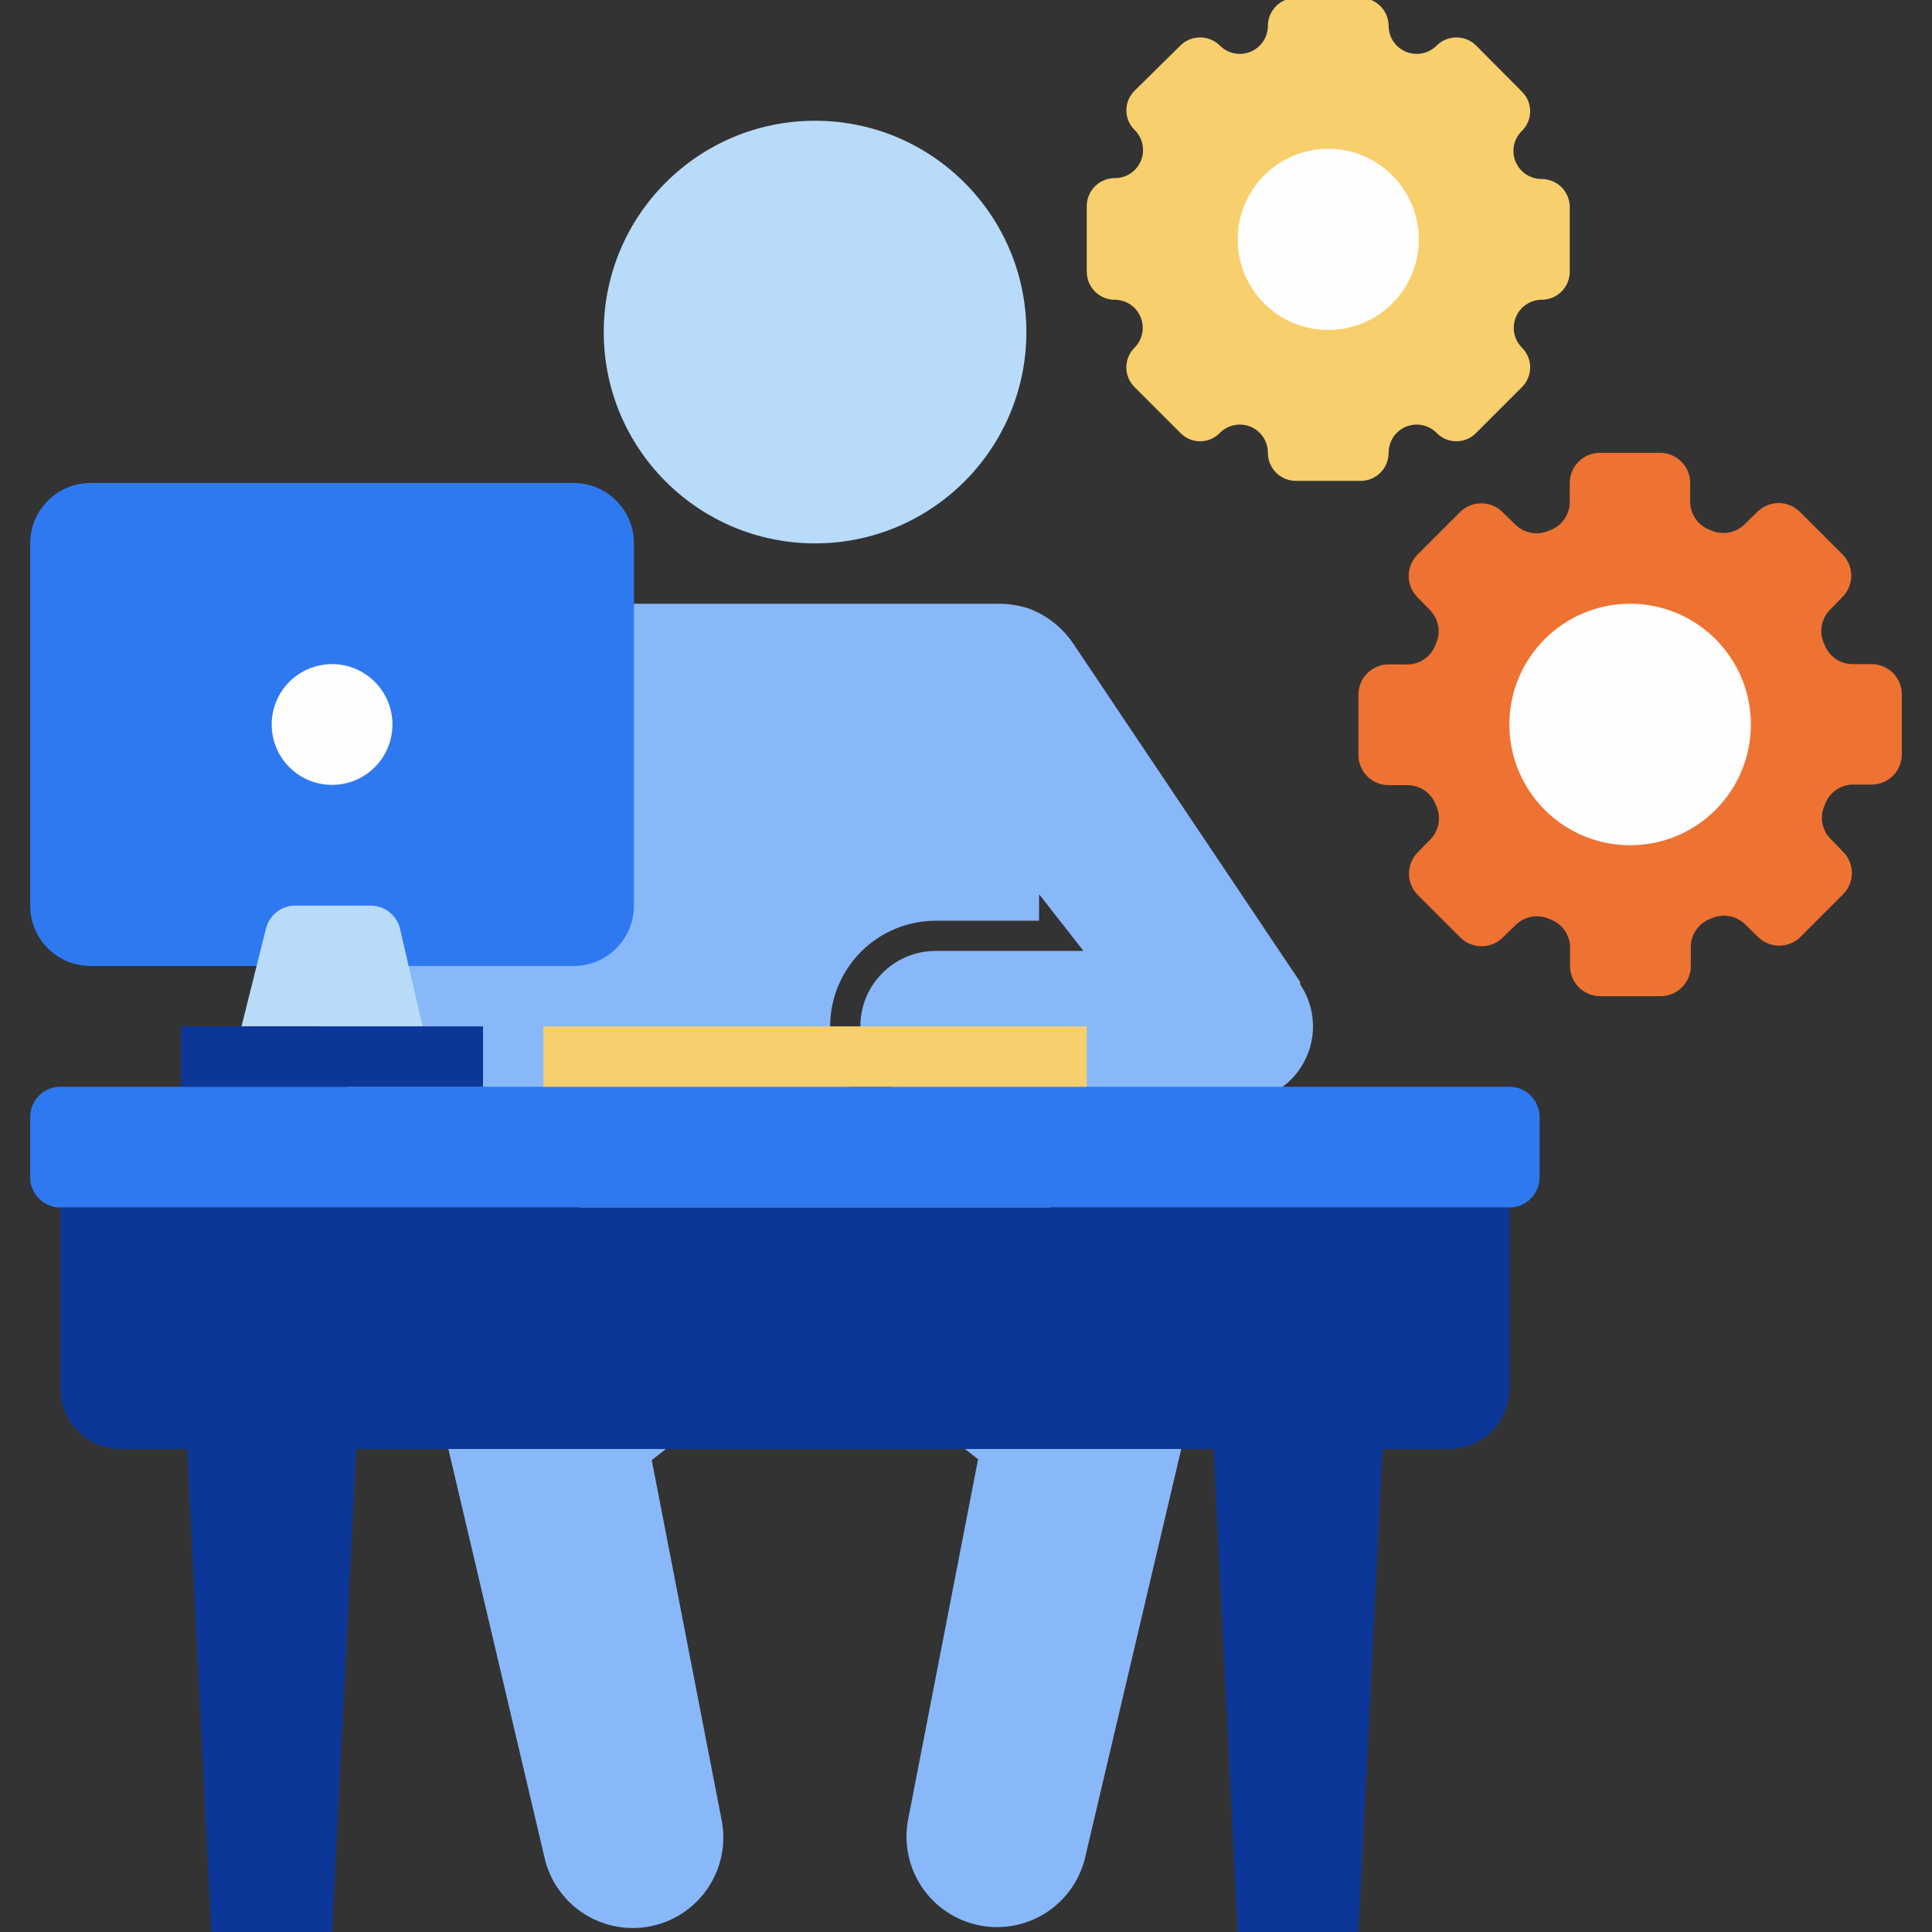
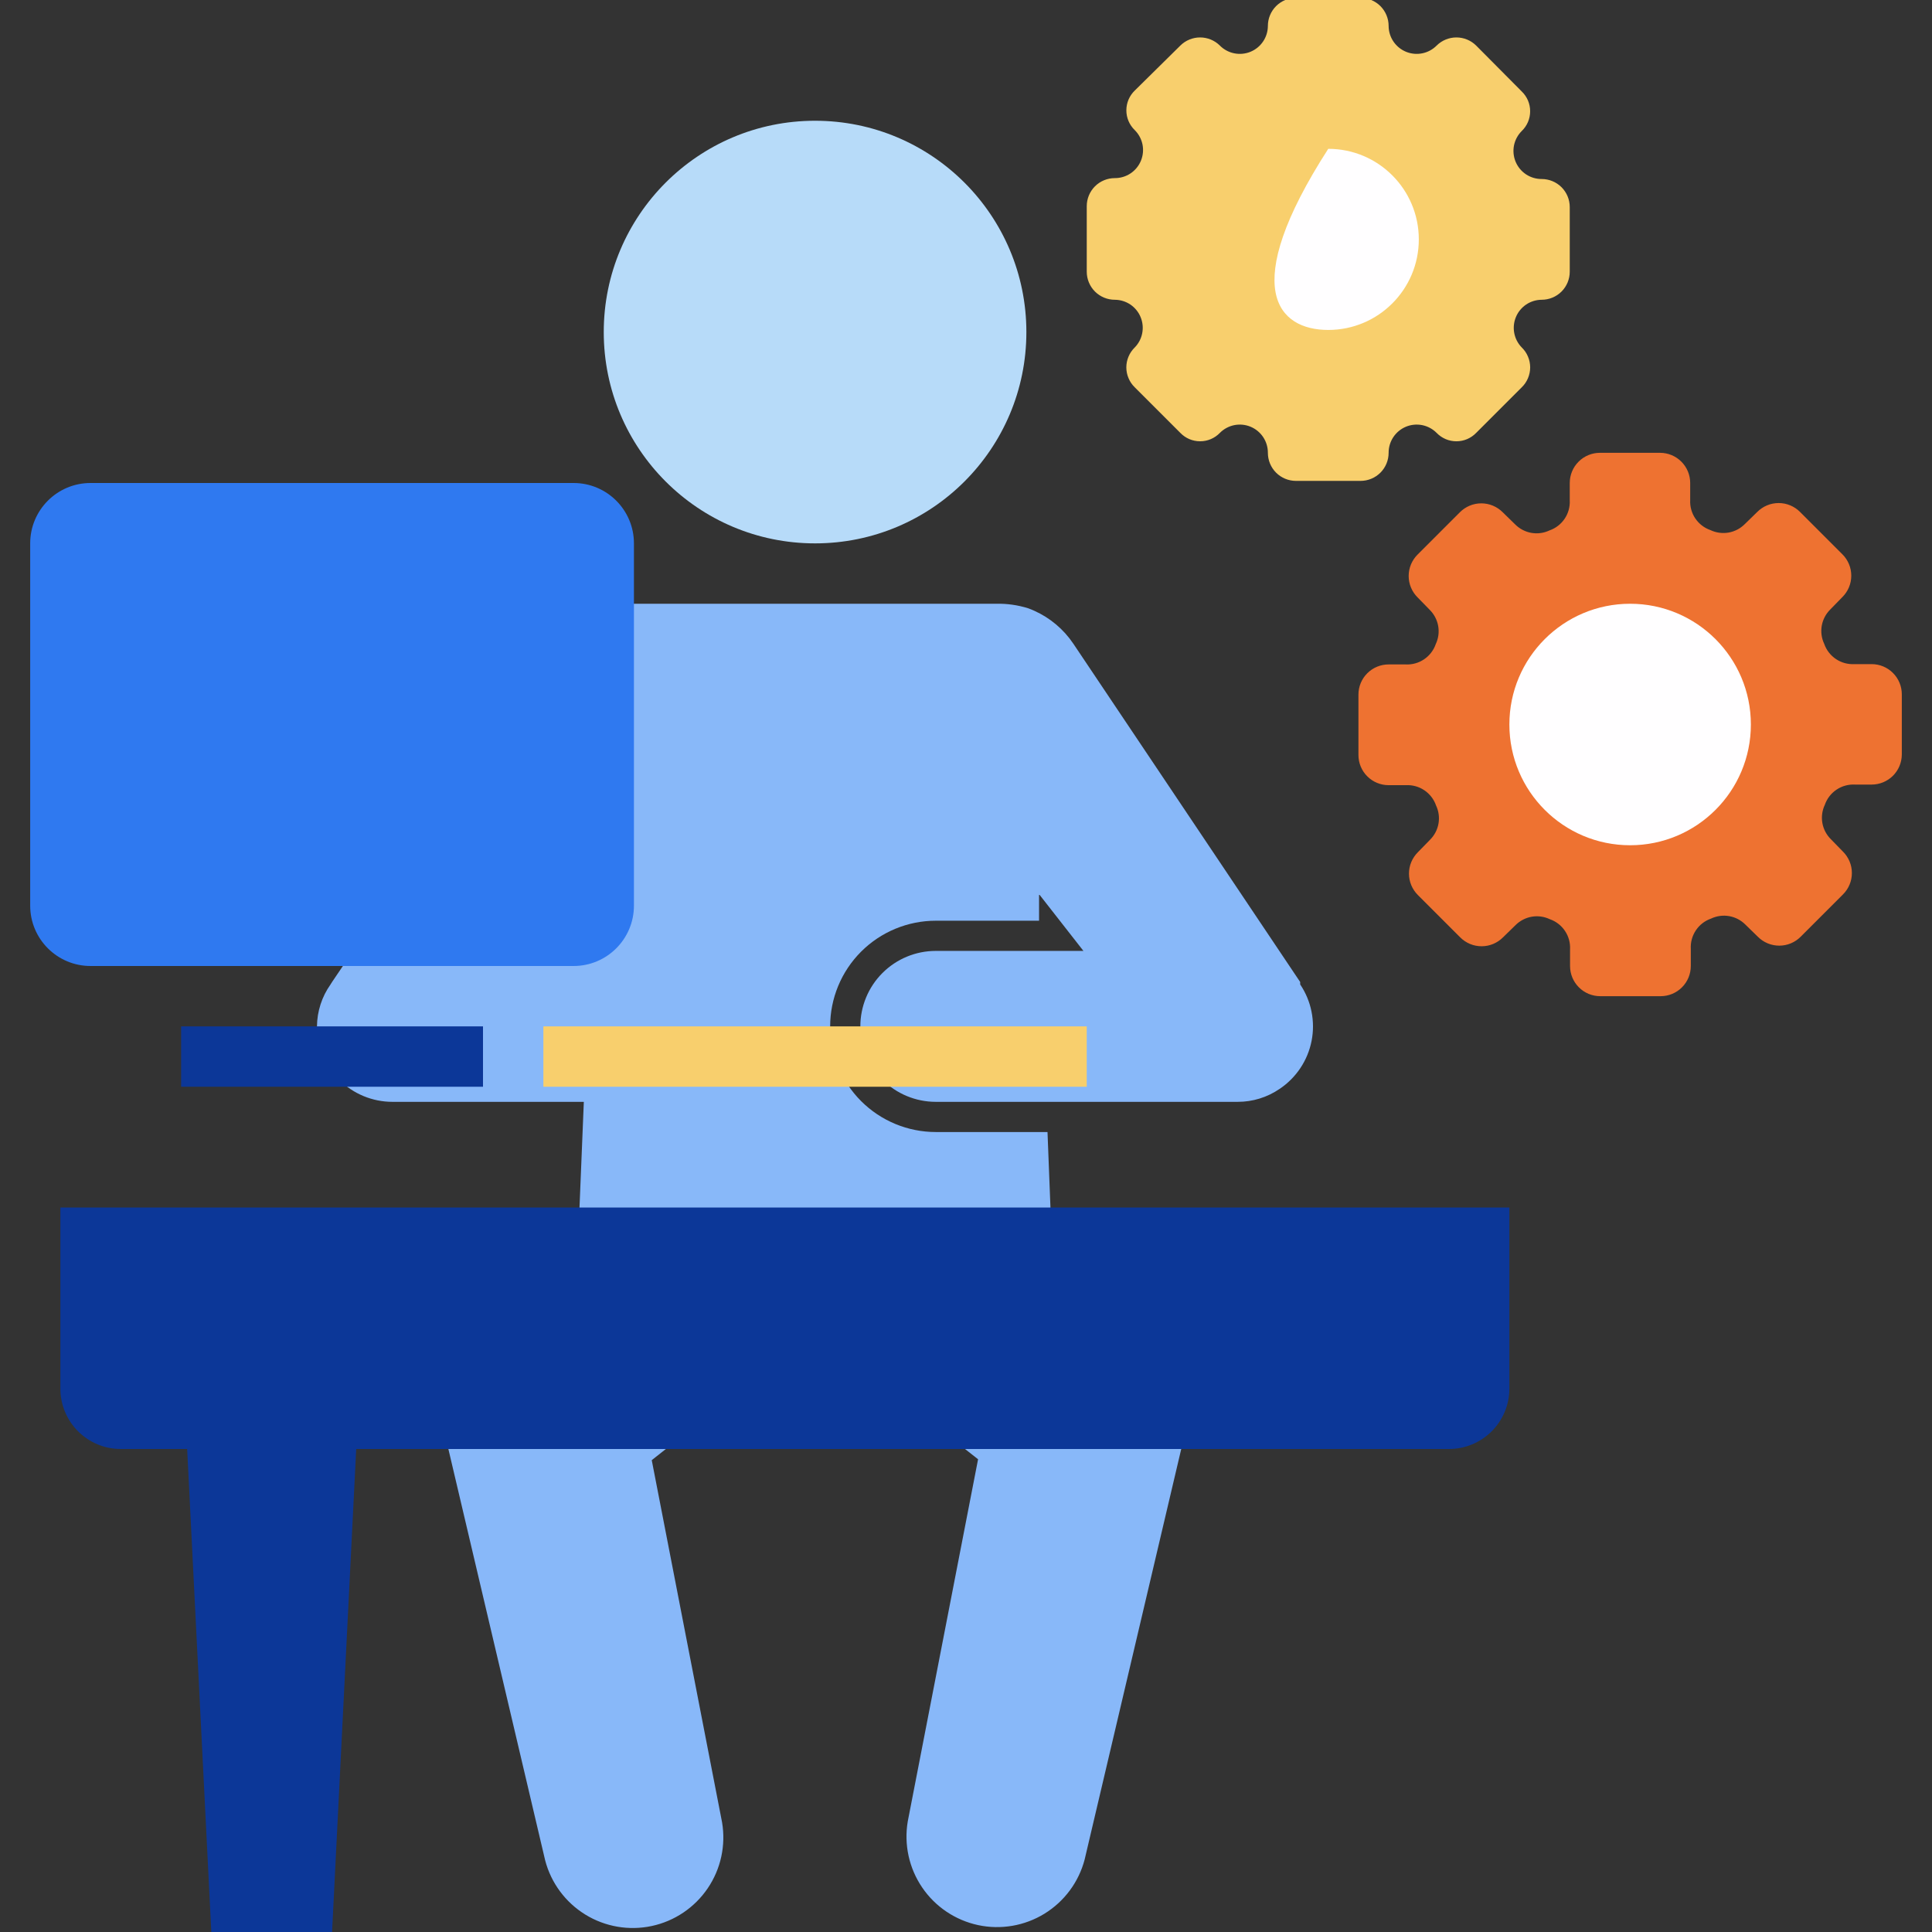
<svg xmlns="http://www.w3.org/2000/svg" width="64" height="64" viewBox="0 0 64 64" fill="none">
  <rect x="0" y="0" width="64" height="64" fill="#333333" stroke="none" />
  <g clip-path="url(#clip0_202_2)">
    <path d="M27 18C30.866 18 34 14.866 34 11C34 7.134 30.866 4 27 4C23.134 4 20 7.134 20 11C20 14.866 23.134 18 27 18Z" fill="#B7DBF9" />
    <path d="M43.07 32.61V32.53L35.56 21.33L35.43 21.15C35.076 20.695 34.601 20.348 34.06 20.15C33.717 20.043 33.359 19.992 33 20H20V20.2C19.423 20.424 18.928 20.818 18.58 21.33L11 32.53L10.95 32.61C10.662 33.016 10.505 33.501 10.5 34C10.5 34.663 10.763 35.299 11.232 35.768C11.701 36.236 12.337 36.5 13 36.5H19.34L19.13 41.63L15.9 44.48L15.78 44.59C15.348 44.968 15.027 45.456 14.851 46.002C14.675 46.547 14.651 47.131 14.78 47.69L18.06 61.63C18.256 62.377 18.733 63.019 19.391 63.424C20.049 63.828 20.837 63.963 21.592 63.801C22.347 63.639 23.011 63.191 23.444 62.552C23.878 61.913 24.048 61.131 23.92 60.37L21.59 48.37L25.85 45H28.15L32.4 48.34L30.07 60.34C29.942 61.101 30.112 61.883 30.546 62.522C30.979 63.161 31.643 63.608 32.398 63.771C33.153 63.933 33.941 63.798 34.599 63.394C35.257 62.989 35.734 62.347 35.93 61.6L39.21 47.66C39.337 47.099 39.311 46.515 39.135 45.968C38.959 45.421 38.64 44.931 38.21 44.55L38.09 44.45L34.86 41.6L34.7 37.5H31C30.072 37.5 29.181 37.131 28.525 36.475C27.869 35.818 27.5 34.928 27.5 34C27.5 33.072 27.869 32.181 28.525 31.525C29.181 30.869 30.072 30.5 31 30.5H34.42V29.62L35.89 31.5H31C30.337 31.5 29.701 31.763 29.232 32.232C28.763 32.701 28.5 33.337 28.5 34C28.5 34.663 28.763 35.299 29.232 35.768C29.701 36.236 30.337 36.5 31 36.5H41C41.496 36.501 41.981 36.351 42.39 36.07C42.662 35.888 42.896 35.653 43.077 35.381C43.259 35.108 43.385 34.802 43.448 34.481C43.511 34.16 43.51 33.829 43.445 33.508C43.381 33.187 43.253 32.882 43.07 32.61V32.61ZM18.14 31.5L19.61 29.65L19.54 31.5H18.14Z" fill="#88B8F9" />
    <path d="M19 16H3C1.895 16 1 16.895 1 18V30C1 31.105 1.895 32 3 32H19C20.105 32 21 31.105 21 30V18C21 16.895 20.105 16 19 16Z" fill="#2F79F0" />
-     <path d="M50 36H2C1.448 36 1 36.448 1 37V39C1 39.552 1.448 40 2 40H50C50.552 40 51 39.552 51 39V37C51 36.448 50.552 36 50 36Z" fill="#2F79F0" />
    <path d="M11 64H7L6 44H12L11 64Z" fill="#0C3798" />
-     <path d="M45 64H41L40 44H46L45 64Z" fill="#0C3798" />
    <path d="M2 40H50V46C50 46.53 49.789 47.039 49.414 47.414C49.039 47.789 48.53 48 48 48H4C3.47 48 2.961 47.789 2.586 47.414C2.211 47.039 2 46.53 2 46V40Z" fill="#0C3798" />
-     <path d="M11 26C12.105 26 13 25.105 13 24C13 22.895 12.105 22 11 22C9.895 22 9 22.895 9 24C9 25.105 9.895 26 11 26Z" fill="#FFFEFF" />
    <path d="M36 34H18V36H36V34Z" fill="#F8CF6D" />
-     <path d="M14 34H8L8.81 30.76C8.865 30.538 8.994 30.342 9.176 30.203C9.358 30.065 9.582 29.993 9.81 30H12.25C12.478 29.993 12.702 30.065 12.884 30.203C13.066 30.342 13.195 30.538 13.25 30.76L14 34Z" fill="#B7DBF9" />
    <path d="M16 34H6V36H16V34Z" fill="#0C3798" />
    <path d="M51.07 5.93C50.885 5.931 50.705 5.877 50.551 5.775C50.397 5.673 50.277 5.527 50.206 5.356C50.136 5.186 50.117 4.998 50.153 4.817C50.19 4.636 50.279 4.47 50.41 4.34V4.34C50.498 4.255 50.568 4.153 50.616 4.041C50.664 3.928 50.688 3.807 50.688 3.685C50.688 3.563 50.664 3.442 50.616 3.329C50.568 3.217 50.498 3.115 50.41 3.03L48.9 1.51C48.726 1.337 48.49 1.24 48.245 1.24C48 1.24 47.764 1.337 47.59 1.51V1.51C47.461 1.64 47.295 1.73 47.115 1.766C46.935 1.803 46.748 1.785 46.578 1.716C46.408 1.646 46.262 1.528 46.159 1.375C46.056 1.223 46.001 1.044 46 0.86V0.86C46 0.613 45.902 0.377 45.728 0.202C45.553 0.028 45.317 -0.07 45.07 -0.07H42.93C42.683 -0.07 42.447 0.028 42.272 0.202C42.098 0.377 42 0.613 42 0.86V0.86C41.999 1.044 41.944 1.223 41.841 1.375C41.738 1.528 41.592 1.646 41.422 1.716C41.252 1.785 41.065 1.803 40.885 1.766C40.705 1.73 40.539 1.64 40.41 1.51V1.51C40.236 1.337 40 1.24 39.755 1.24C39.51 1.24 39.274 1.337 39.1 1.51L37.59 3C37.502 3.085 37.432 3.187 37.384 3.299C37.336 3.412 37.312 3.533 37.312 3.655C37.312 3.777 37.336 3.898 37.384 4.011C37.432 4.123 37.502 4.225 37.59 4.31V4.31C37.721 4.44 37.81 4.606 37.847 4.787C37.883 4.968 37.864 5.156 37.794 5.326C37.723 5.497 37.603 5.643 37.449 5.745C37.295 5.847 37.115 5.901 36.93 5.9C36.683 5.9 36.447 5.998 36.272 6.172C36.098 6.347 36 6.583 36 6.83V9C36 9.247 36.098 9.483 36.272 9.658C36.447 9.832 36.683 9.93 36.93 9.93V9.93C37.113 9.931 37.291 9.986 37.443 10.087C37.594 10.189 37.713 10.333 37.783 10.502C37.853 10.67 37.873 10.855 37.838 11.035C37.804 11.214 37.718 11.379 37.59 11.51C37.502 11.596 37.431 11.698 37.384 11.812C37.336 11.925 37.311 12.047 37.311 12.17C37.311 12.293 37.336 12.415 37.384 12.528C37.431 12.642 37.502 12.744 37.59 12.83L39.1 14.34C39.185 14.428 39.287 14.498 39.399 14.546C39.512 14.594 39.633 14.618 39.755 14.618C39.877 14.618 39.998 14.594 40.111 14.546C40.223 14.498 40.325 14.428 40.41 14.34V14.34C40.54 14.209 40.706 14.12 40.887 14.083C41.068 14.047 41.256 14.065 41.427 14.136C41.597 14.207 41.743 14.327 41.845 14.481C41.947 14.635 42.001 14.815 42 15C42 15.247 42.098 15.483 42.272 15.658C42.447 15.832 42.683 15.93 42.93 15.93H45.07C45.317 15.93 45.553 15.832 45.728 15.658C45.902 15.483 46 15.247 46 15C45.999 14.815 46.053 14.635 46.155 14.481C46.257 14.327 46.403 14.207 46.573 14.136C46.744 14.065 46.932 14.047 47.113 14.083C47.294 14.12 47.46 14.209 47.59 14.34V14.34C47.675 14.428 47.777 14.498 47.889 14.546C48.002 14.594 48.123 14.618 48.245 14.618C48.367 14.618 48.488 14.594 48.601 14.546C48.713 14.498 48.815 14.428 48.9 14.34L50.41 12.83C50.498 12.744 50.569 12.642 50.616 12.528C50.664 12.415 50.689 12.293 50.689 12.17C50.689 12.047 50.664 11.925 50.616 11.812C50.569 11.698 50.498 11.596 50.41 11.51C50.282 11.379 50.196 11.214 50.162 11.035C50.127 10.855 50.147 10.67 50.217 10.502C50.287 10.333 50.406 10.189 50.557 10.087C50.709 9.986 50.887 9.931 51.07 9.93V9.93C51.317 9.93 51.553 9.832 51.728 9.658C51.902 9.483 52 9.247 52 9V6.86C52 6.613 51.902 6.377 51.728 6.202C51.553 6.028 51.317 5.93 51.07 5.93V5.93Z" fill="#F8CF6D" />
-     <path d="M44 10.93C45.657 10.93 47 9.587 47 7.93C47 6.273 45.657 4.93 44 4.93C42.343 4.93 41 6.273 41 7.93C41 9.587 42.343 10.93 44 10.93Z" fill="#FFFEFF" />
+     <path d="M44 10.93C45.657 10.93 47 9.587 47 7.93C47 6.273 45.657 4.93 44 4.93C41 9.587 42.343 10.93 44 10.93Z" fill="#FFFEFF" />
    <path d="M63 25V23C63 22.735 62.895 22.48 62.707 22.293C62.52 22.105 62.265 22 62 22H61.43C61.213 22.012 60.998 21.953 60.818 21.832C60.638 21.711 60.501 21.535 60.43 21.33C60.341 21.143 60.312 20.932 60.348 20.728C60.384 20.524 60.483 20.336 60.63 20.19L61.03 19.78C61.124 19.687 61.198 19.576 61.249 19.455C61.3 19.333 61.326 19.202 61.326 19.07C61.326 18.938 61.3 18.807 61.249 18.685C61.198 18.564 61.124 18.453 61.03 18.36L59.63 16.96C59.537 16.866 59.426 16.792 59.305 16.741C59.183 16.69 59.052 16.664 58.92 16.664C58.788 16.664 58.657 16.69 58.535 16.741C58.414 16.792 58.303 16.866 58.21 16.96L57.8 17.36C57.654 17.507 57.466 17.606 57.262 17.642C57.058 17.677 56.847 17.649 56.66 17.56V17.56C56.455 17.489 56.279 17.352 56.158 17.172C56.037 16.992 55.978 16.777 55.99 16.56V16C55.99 15.735 55.885 15.48 55.697 15.293C55.51 15.105 55.255 15 54.99 15H53C52.735 15 52.48 15.105 52.293 15.293C52.105 15.48 52 15.735 52 16V16.57C52.012 16.787 51.953 17.002 51.832 17.182C51.711 17.363 51.535 17.499 51.33 17.57C51.143 17.659 50.932 17.688 50.728 17.652C50.524 17.616 50.336 17.517 50.19 17.37L49.78 16.97C49.687 16.876 49.576 16.802 49.455 16.751C49.333 16.7 49.202 16.674 49.07 16.674C48.938 16.674 48.807 16.7 48.685 16.751C48.564 16.802 48.453 16.876 48.36 16.97L46.96 18.37C46.866 18.463 46.792 18.574 46.741 18.695C46.69 18.817 46.664 18.948 46.664 19.08C46.664 19.212 46.69 19.343 46.741 19.465C46.792 19.586 46.866 19.697 46.96 19.79L47.36 20.2C47.507 20.346 47.606 20.534 47.642 20.738C47.678 20.942 47.649 21.153 47.56 21.34C47.489 21.545 47.352 21.721 47.172 21.842C46.992 21.963 46.777 22.022 46.56 22.01H46C45.735 22.01 45.48 22.115 45.293 22.303C45.105 22.49 45 22.745 45 23.01V25.01C45 25.275 45.105 25.53 45.293 25.717C45.48 25.905 45.735 26.01 46 26.01H46.57C46.787 25.998 47.002 26.057 47.182 26.178C47.362 26.299 47.499 26.475 47.57 26.68C47.659 26.867 47.688 27.078 47.652 27.282C47.616 27.486 47.517 27.674 47.37 27.82L46.97 28.23C46.876 28.323 46.802 28.434 46.751 28.555C46.7 28.677 46.674 28.808 46.674 28.94C46.674 29.072 46.7 29.203 46.751 29.325C46.802 29.446 46.876 29.557 46.97 29.65L48.37 31.05C48.463 31.144 48.574 31.218 48.695 31.269C48.817 31.32 48.948 31.346 49.08 31.346C49.212 31.346 49.343 31.32 49.465 31.269C49.586 31.218 49.697 31.144 49.79 31.05L50.2 30.65C50.346 30.503 50.534 30.404 50.738 30.368C50.942 30.332 51.153 30.361 51.34 30.45V30.45C51.545 30.521 51.721 30.657 51.842 30.838C51.963 31.018 52.022 31.233 52.01 31.45V32C52.01 32.265 52.115 32.52 52.303 32.707C52.49 32.895 52.745 33 53.01 33H55.01C55.275 33 55.53 32.895 55.717 32.707C55.905 32.52 56.01 32.265 56.01 32V31.43C55.998 31.213 56.057 30.998 56.178 30.818C56.299 30.637 56.475 30.501 56.68 30.43C56.867 30.341 57.078 30.312 57.282 30.348C57.486 30.384 57.674 30.483 57.82 30.63L58.23 31.03C58.323 31.124 58.434 31.198 58.555 31.249C58.677 31.3 58.808 31.326 58.94 31.326C59.072 31.326 59.203 31.3 59.325 31.249C59.446 31.198 59.557 31.124 59.65 31.03L61.05 29.63C61.144 29.537 61.218 29.426 61.269 29.305C61.32 29.183 61.346 29.052 61.346 28.92C61.346 28.788 61.32 28.657 61.269 28.535C61.218 28.414 61.144 28.303 61.05 28.21L60.65 27.8C60.503 27.654 60.404 27.466 60.368 27.262C60.333 27.058 60.361 26.847 60.45 26.66C60.521 26.455 60.657 26.279 60.838 26.158C61.018 26.037 61.233 25.978 61.45 25.99H62C62.264 25.99 62.516 25.886 62.704 25.701C62.891 25.515 62.997 25.264 63 25Z" fill="#EE7231" />
    <path d="M54 28C56.209 28 58 26.209 58 24C58 21.791 56.209 20 54 20C51.791 20 50 21.791 50 24C50 26.209 51.791 28 54 28Z" fill="#FFFEFF" />
  </g>
  <defs>
    <clipPath id="clip0_202_2">
      <rect width="64" height="64" fill="white" />
    </clipPath>
  </defs>
</svg>